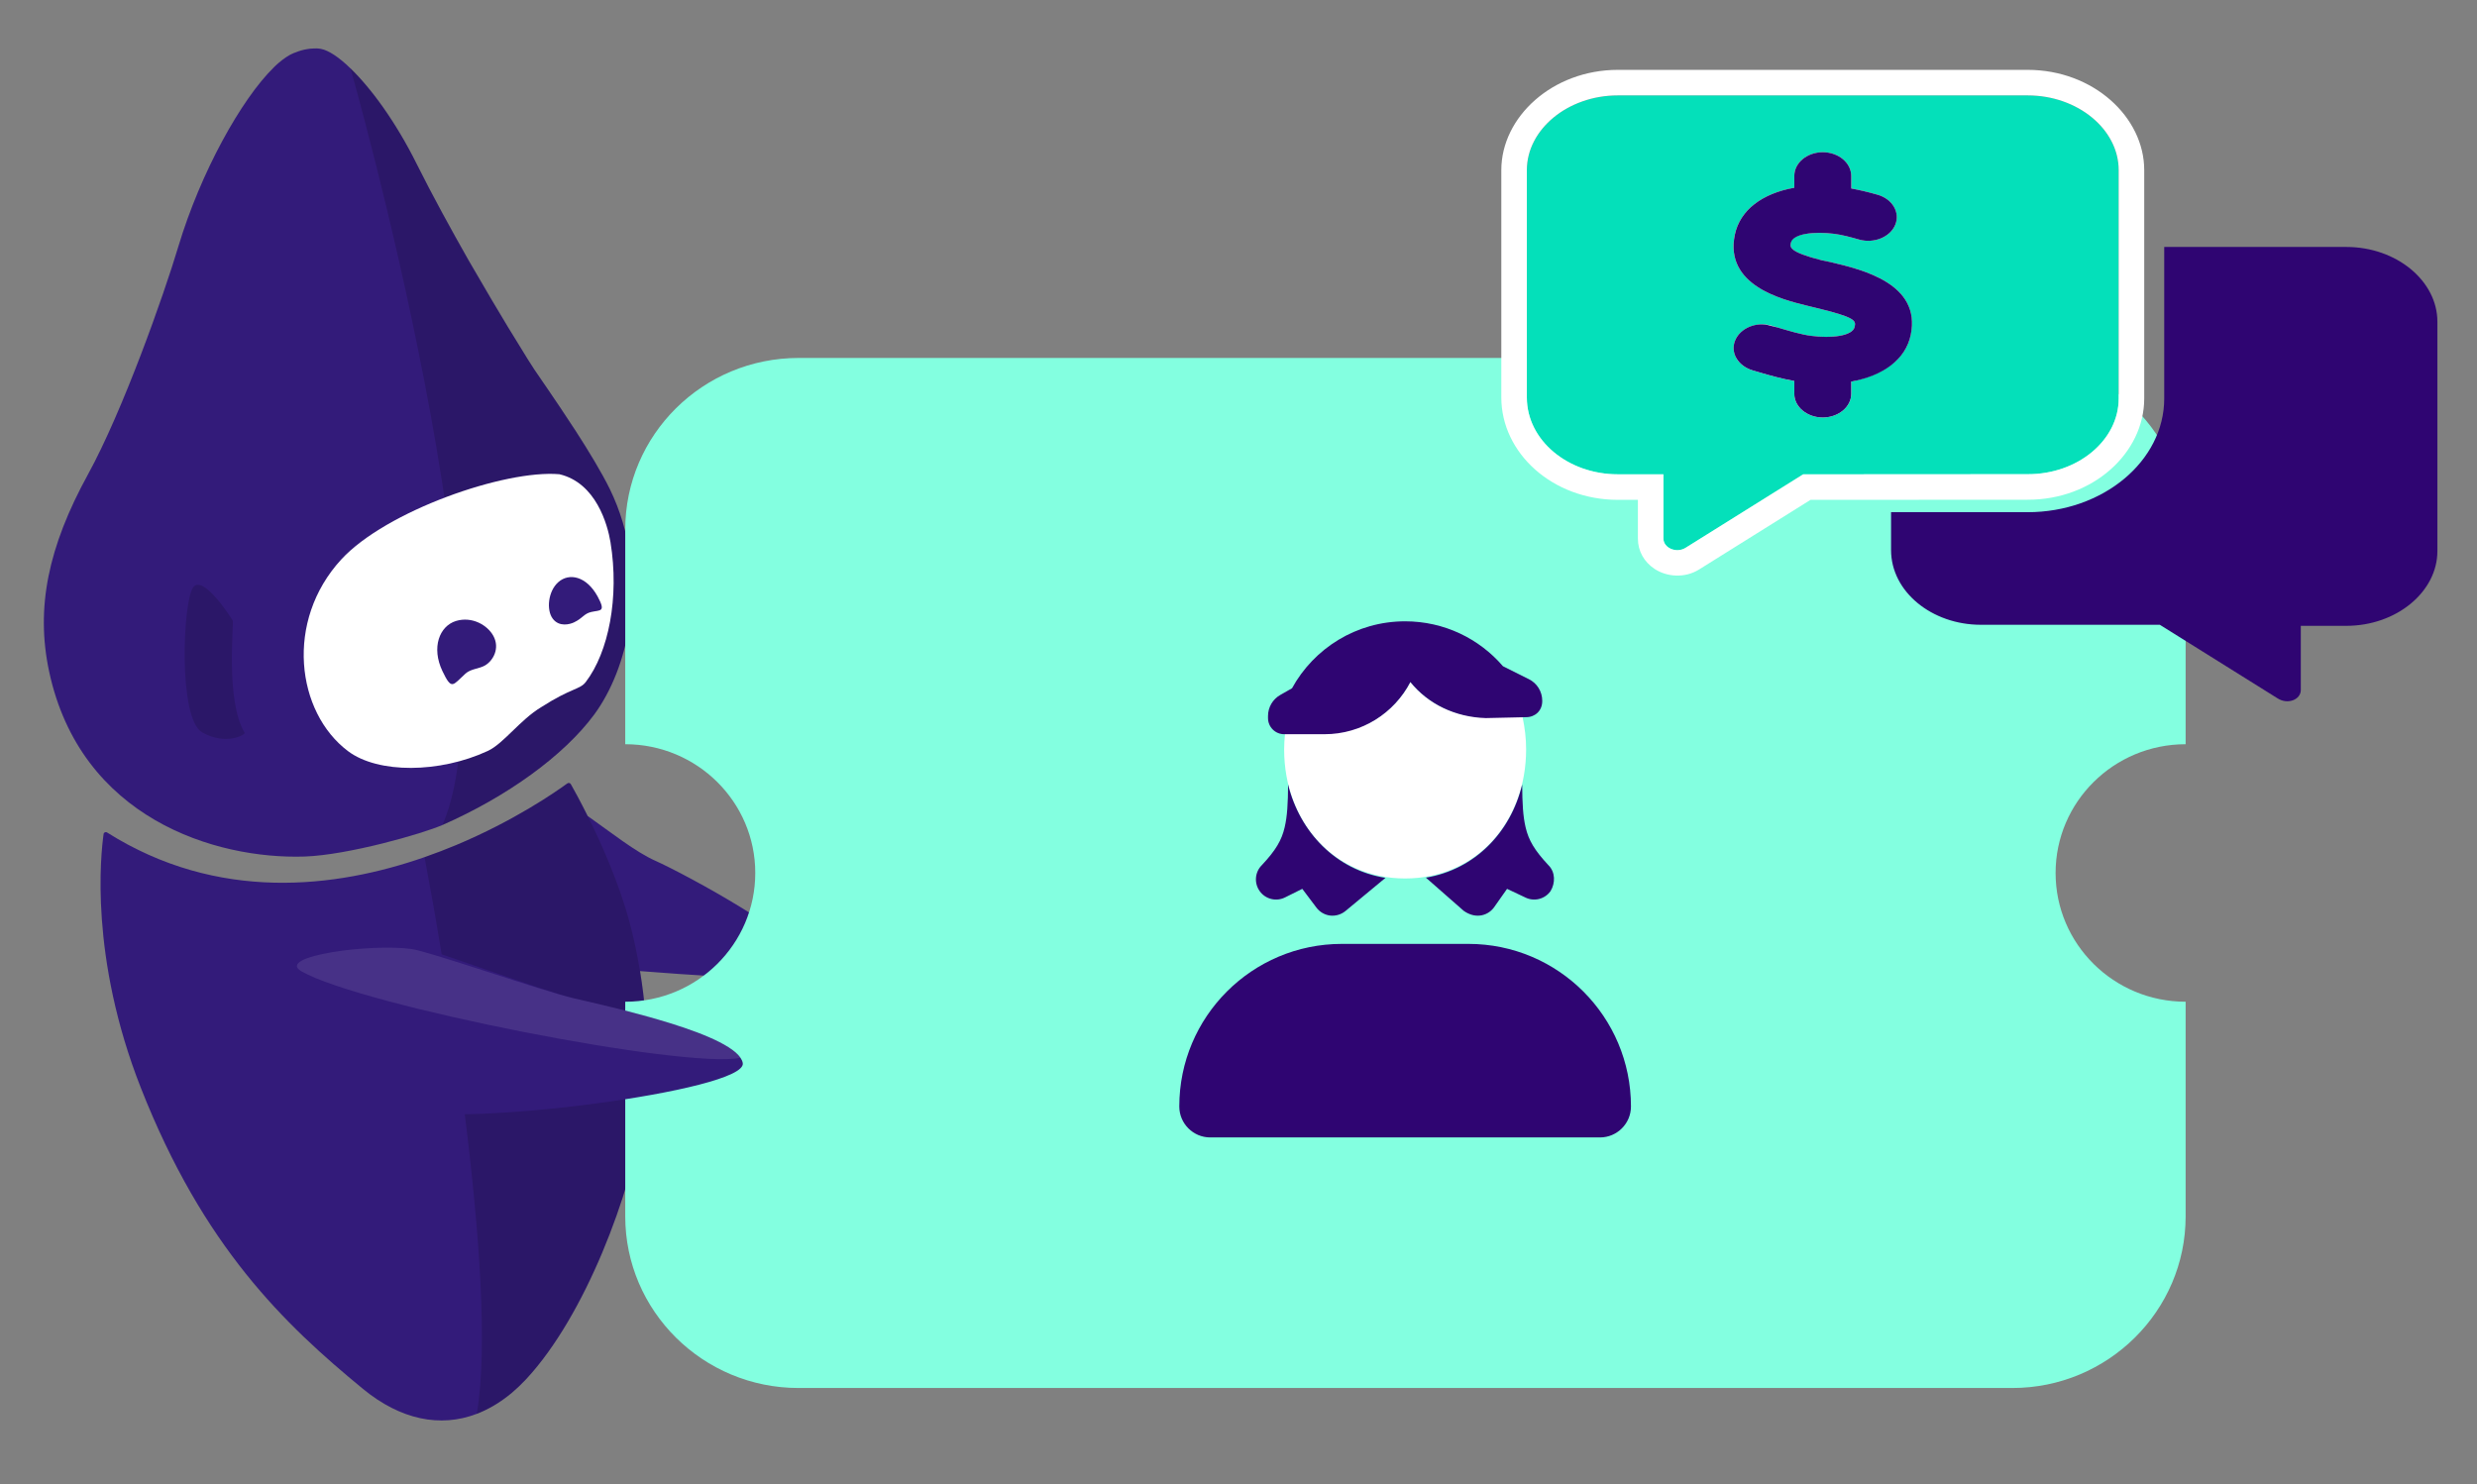
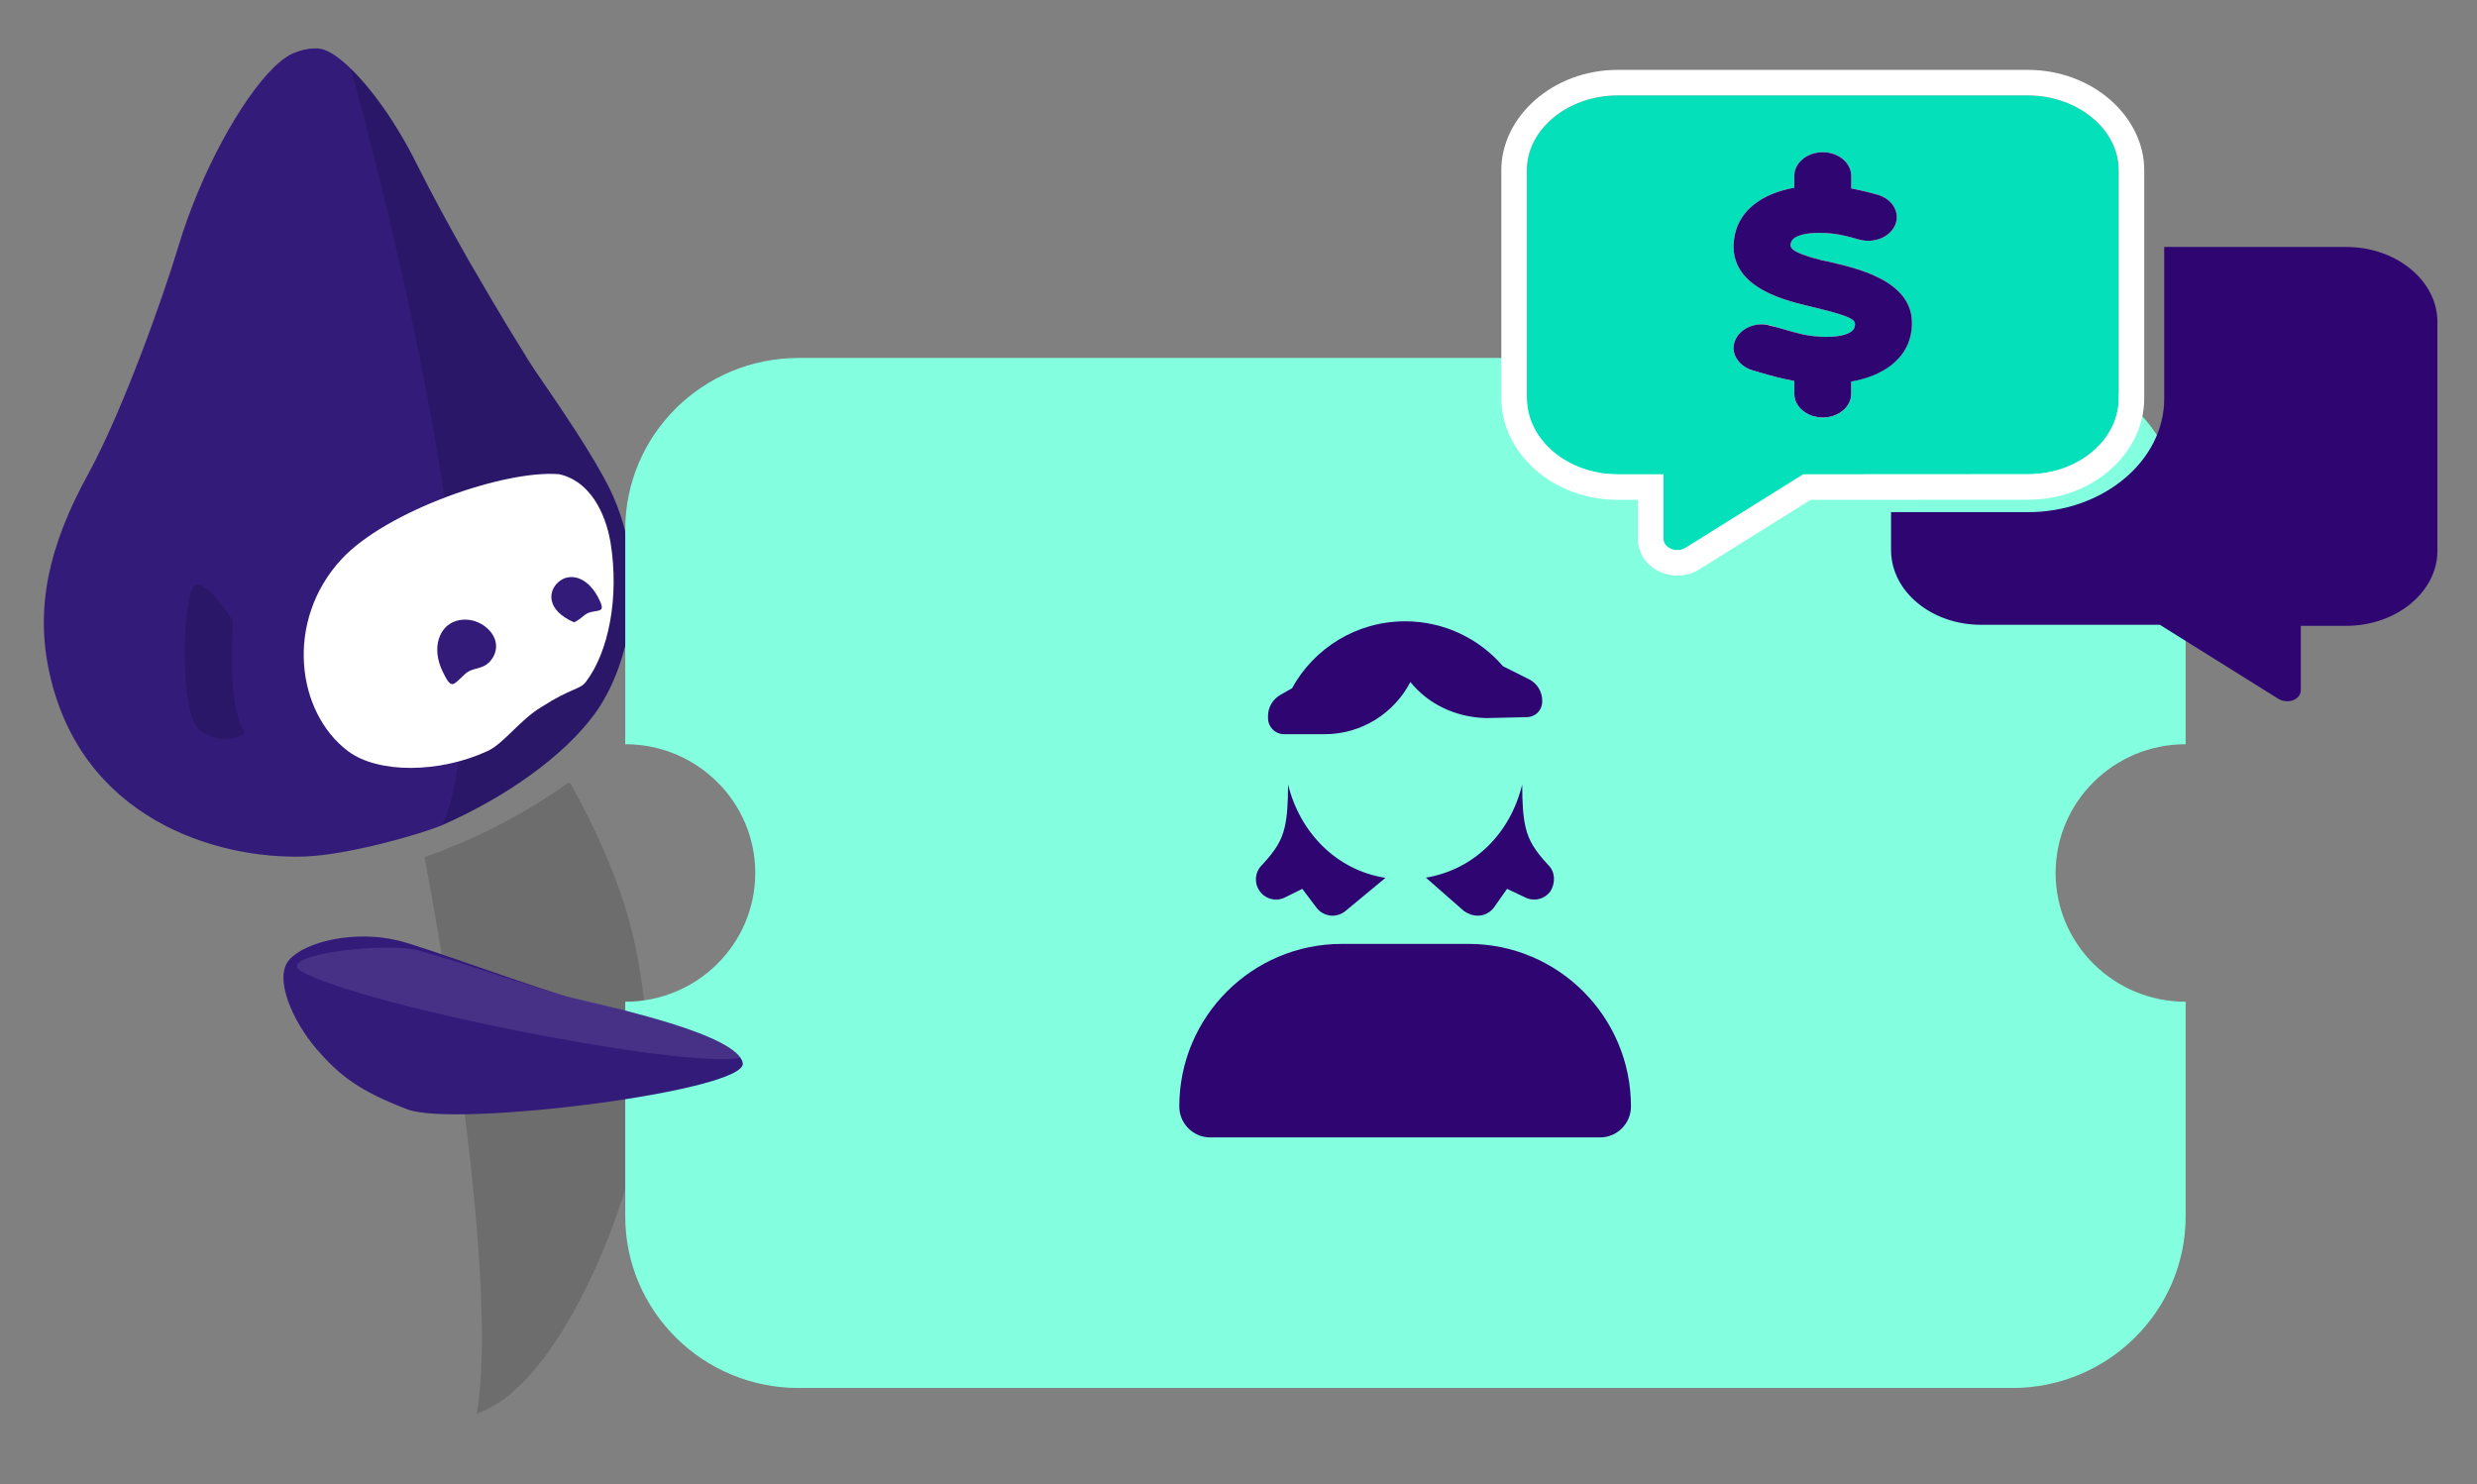
<svg xmlns="http://www.w3.org/2000/svg" width="100%" height="100%" viewBox="0 0 534 320" version="1.1" xml:space="preserve" style="fill-rule:evenodd;clip-rule:evenodd;stroke-linejoin:round;stroke-miterlimit:2;">
  <rect x="0" y="0" width="534" height="320" fill="#808080" stroke="none" />
  <g transform="matrix(1.575,0,0,1.575,-544.139,-1037.96)">
    <g transform="matrix(0.138,0,0,0.138,506.905,744.079)">
      <g>
        <g>
          <g transform="matrix(-1.032,0.406,0.406,1.032,-196.06,-926.44)">
            <path d="M946.4,751.5C909.4,764.6 840.7,771.1 821.3,770.4C758.3,767.9 697.6,752.5 658.6,728C637.1,714.4 615.9,692.2 599.9,664.4L599.9,664.3C598.9,662.5 597.9,660.7 596.9,658.9C595.9,657.1 594.9,655.2 594,653.3C593.1,651.4 592.2,649.6 591.2,647.6L591.2,647.5C586.7,637.9 582.8,627.8 579.7,617.4C578.8,614.3 577.9,611.1 577.1,607.9C572.3,588.1 570.3,567.1 572,545.5C573.4,528.9 577.1,507.1 581.3,486.3C581.5,485.5 581.6,484.7 581.8,483.9C581.9,483.1 582.1,482.4 582.3,481.6C588.1,453.1 594.4,427.5 595.7,421.2C595.9,420.2 596.2,419 596.4,417.6C596.8,415.8 597.2,413.6 597.7,411.1L597.7,411C597.9,409.8 598.2,408.5 598.4,407.2L598.4,407.1C599.9,399 601.8,388.5 603.9,376.3L603.9,376.2C606.7,359.9 609.8,340.6 612.9,320L614.7,308.3C619.2,276.7 623.5,242.8 626.2,212.3C629.9,169.3 639.6,133.4 650.1,110.4C656.1,97.1 662.5,88.2 668.2,84.6C668.6,84.4 669,84.1 669.4,83.9C669.8,83.7 670.3,83.4 670.7,83.2C671.2,82.9 671.7,82.7 672.3,82.5C672.4,82.4 672.5,82.4 672.7,82.4C673.2,82.2 673.8,82 674.3,81.8C674.8,81.6 675.4,81.4 675.9,81.3C675.9,81.3 676,81.3 676.1,81.2C676.5,81.1 677,81 677.4,80.8C677.6,80.8 677.7,80.7 677.9,80.7C678.3,80.6 678.7,80.5 679.1,80.4C679.6,80.3 680.1,80.2 680.6,80.1C681.1,80 681.6,79.9 682,79.8L682.1,79.8C682.6,79.7 683,79.7 683.4,79.6L683.6,79.6C684.1,79.5 684.6,79.5 685,79.4C686.1,79.3 687,79.2 687.8,79.2L689.9,79.2C691.5,79.1 693.2,79.1 695.1,79.3C695.5,79.3 695.8,79.4 696.2,79.4C698.5,79.7 701,80.3 703.7,81C704.9,81.4 706.2,81.8 707.5,82.2C708.2,82.4 708.9,82.7 709.5,82.9C710.2,83.2 710.9,83.4 711.6,83.7C712.3,84 713,84.3 713.7,84.6C751,100.4 808.7,147.8 851.6,202.3C879.9,238.4 951.8,321.1 1001.4,362.4C1058.4,409.8 1088.9,456.4 1098.4,513.9C1120.3,646.3 1021.6,724.7 946.4,751.5Z" style="fill:rgb(51,27,122);fill-rule:nonzero;" />
          </g>
          <g transform="matrix(-1.032,0.406,0.406,1.032,-196.06,-926.44)">
            <path d="M928.9,531.4C928.9,531.4 937.7,483.5 950.7,490.8C963.7,498.1 1006.6,595.1 991,614.5C975.4,633.9 955.4,630.6 955.7,628.9C961.5,596 928.4,533.8 928.9,531.4Z" style="fill-opacity:0.15;fill-rule:nonzero;" />
          </g>
          <g transform="matrix(-1.032,0.406,0.406,1.032,-196.06,-926.44)">
-             <path d="M1106.3,667C1105.6,665.7 1103.8,665.6 1102.9,666.8C1033.5,761.4 930.8,788 846.7,791.3C836.5,791.7 826.6,791.8 817,791.6C759.6,790.4 715.4,779.7 704.2,776.8C704,776.8 703.9,776.7 703.7,776.7C702.5,776.4 701.3,777.2 701.1,778.4C700.4,783.1 698.9,794.6 697.5,810.3L697.5,810.4C683.5,831.7 669.3,856.2 655.9,869.8C634.9,891.2 557,983.9 561.6,1006.1C565,1022.7 613.6,1000.9 704.7,956.7C707.5,969.8 710.9,983 714.8,995.8L714.8,995.9C718,1006.6 721.5,1017.1 725.3,1027.1C730.1,1039.8 735.3,1051.7 740.7,1062.4C742.9,1066.7 745.1,1070.8 747.4,1074.7C785.6,1139.9 863.4,1225.4 932.5,1258.8C932.9,1259 933.3,1259.2 933.8,1259.4C934,1259.5 934.2,1259.6 934.4,1259.7C939.3,1262 944.2,1264 949,1265.6C949,1265.6 949.1,1265.7 949.2,1265.7C951,1266.3 952.7,1266.8 954.4,1267.3C965.1,1270.4 975.6,1271.9 985.6,1271.8C1020.6,1271.5 1051,1251.7 1072.1,1213.8C1116.4,1134.2 1158.4,1043.4 1158.4,890.5C1158.4,764.5 1115.1,682.6 1106.3,667Z" style="fill:rgb(51,27,122);fill-rule:nonzero;" />
            <path d="M985.6,1271.8C975.6,1271.9 965.1,1270.4 954.4,1267.3C952.7,1266.8 951,1266.3 949.2,1265.7C949.1,1265.7 949,1265.6 949,1265.6C942.8,1263.2 937.5,1261 934.4,1259.7C934.2,1259.6 934,1259.5 933.8,1259.4C933.3,1259.2 932.9,1259 932.5,1258.8C863.4,1225.4 785.6,1139.9 747.4,1074.7C745.1,1070.8 742.9,1066.7 740.7,1062.4C735.3,1051.7 730.1,1039.8 725.3,1027.1C721.5,1017.1 718,1006.6 714.8,995.9L714.8,995.8C710.9,982.9 707.5,969.7 704.7,956.6C701.5,941.6 699,926.7 697.4,912.5C693.3,875.7 695.1,837 697.5,810.3C698.9,794.6 700.4,783.1 701.1,778.4C701.3,777.2 702.5,776.4 703.7,776.7C703.9,776.7 704,776.8 704.2,776.8C715.4,779.7 759.6,790.4 817,791.6C826.6,791.8 836.5,791.7 846.7,791.3C851,813.9 857,843.8 864.3,877.7C864.5,878.6 864.7,879.5 864.9,880.4C868.5,897 872.4,914.6 876.6,932.8C883,960.4 890,989.3 897.4,1018.3C923.2,1119.3 954.7,1221.2 985.6,1271.8Z" style="fill-opacity:0.15;fill-rule:nonzero;" />
          </g>
          <g transform="matrix(-1.032,0.406,0.406,1.032,-196.06,-926.44)">
            <path d="M821.3,770.4C758.3,767.9 697.6,752.5 658.6,728C637.1,714.4 615.9,692.2 599.9,664.4L599.9,664.3C598.9,662.5 597.9,660.7 596.9,658.9C595.9,657.1 594.9,655.2 594,653.3C593.1,651.4 592.2,649.6 591.2,647.6L591.2,647.5C586.7,637.9 582.8,627.8 579.7,617.4C578.8,614.3 577.9,611.1 577.1,607.9C572.3,588.1 570.3,567.1 572,545.5C573.4,528.9 577.1,507.1 581.3,486.3C581.5,485.5 581.6,484.7 581.8,483.9C581.9,483.1 582.1,482.4 582.3,481.6C588.1,453.1 594.4,427.5 595.7,421.2C595.9,420.2 596.2,419 596.4,417.6C596.8,415.8 597.2,413.6 597.7,411.1L597.7,411C597.9,409.8 598.2,408.5 598.4,407.2L598.4,407.1C599.9,399 601.8,388.5 603.9,376.3L603.9,376.2C606.7,359.9 609.8,340.6 612.9,320L614.7,308.3C619.2,276.7 623.5,242.8 626.2,212.3C629.9,169.3 639.6,133.4 650.1,110.4C649.9,110.4 703,653.1 821.3,770.4Z" style="fill-opacity:0.15;fill-rule:nonzero;" />
          </g>
          <g transform="matrix(-1.032,0.406,0.406,1.032,-196.06,-926.44)">
            <path d="M875.7,678C906,628.7 885.9,548.9 818.5,516.2C765.5,490.5 652.9,494.9 609.1,516.7C581.4,535.8 585.5,574.4 588.8,589.9C599.4,639 626.5,681 655.2,698.3C662.7,702.8 669,698.4 700.3,704.6C722.5,708.3 743.7,722.7 759.4,723.6C806.5,726.4 858,706.8 875.7,678Z" style="fill:white;fill-rule:nonzero;" />
          </g>
          <g transform="matrix(-1.032,0.406,0.406,1.032,-196.06,-926.44)">
            <path d="M770.9,642.4C769.5,661.7 767.1,657.4 752.5,651.9C746.4,649.6 739.4,652.5 733.5,651.5C725.3,650.2 715.4,642.2 717,629.6C718.4,618.6 728.4,606.2 743.2,605C758.6,603.8 772.6,618.9 770.9,642.4Z" style="fill:rgb(51,27,122);fill-rule:nonzero;" />
          </g>
          <g transform="matrix(-1.032,0.406,0.406,1.032,-196.06,-926.44)">
-             <path d="M617.3,631C615.4,646.9 619.3,643.1 627.7,641.8C634.4,640.8 636.7,644.2 645.4,644.8C649.6,645.1 659.3,644 661.9,634.9C664.6,625.5 656.9,610.4 645.4,606.2C633.2,601.7 619.9,610.4 617.3,631Z" style="fill:rgb(51,27,122);fill-rule:nonzero;" />
+             <path d="M617.3,631C615.4,646.9 619.3,643.1 627.7,641.8C634.4,640.8 636.7,644.2 645.4,644.8C664.6,625.5 656.9,610.4 645.4,606.2C633.2,601.7 619.9,610.4 617.3,631Z" style="fill:rgb(51,27,122);fill-rule:nonzero;" />
          </g>
          <g transform="matrix(2.687,0,0,2.661,-549.552,-431.563)">
            <path d="M0,128C0,92.65 28.65,64 64,64L512,64C547.3,64 576,92.65 576,128L576,208C549.5,208 528,229.5 528,256C528,282.5 549.5,304 576,304L576,384C576,419.3 547.3,448 512,448L64,448C28.65,448 0,419.3 0,384L0,304C26.51,304 48,282.5 48,256C48,229.5 26.51,208 0,208L0,128Z" style="fill:rgb(131,255,224);fill-rule:nonzero;" />
          </g>
-           <path d="M340.5,95.1C342.8,106.2 344,116.1 344,127.1C344,198.7 294.7,255.1 224,255.1C153.3,255.1 104,198.7 104,127.1C104,122.6 104.3,117.2 104.9,111.1L144,111.1C181.1,111.1 213.2,90.99 229.2,60.22C246.8,82.04 273.8,95.1 304,95.1L340.5,95.1Z" style="fill:white;fill-rule:nonzero;" />
          <path d="M304,96C273.8,95.1 246.8,82.04 229.2,60.22C213.2,90.99 181.1,112 144,112L104,112C95.16,112 88,104.8 88,96L88,93.93C88,85.32 92.61,77.36 100.1,73.09L111.8,66.42C133.5,26.83 175.6,0 224,0C262.8,0 297.6,17.26 321,44.52L346.7,57.37C354.9,61.43 360,69.74 360,78.83L360,79.1C360,88.84 352.8,95.1 344,95.1L304,96ZM343.5,204.4C346.5,217.2 352.3,227.1 366.1,241.9C373.1,248.8 373.1,259.7 368.2,267.7C362.5,275.7 351.8,278.3 343.1,273.9L325.1,265.4L312,284C308.7,288.4 303.7,291.3 298.2,291.9C292.7,292.5 287.2,290.8 282.1,287.2L244.6,254.3C293.1,246.2 328.6,209.6 340.1,161.9C340.2,180.5 340.9,193.4 343.5,204.4ZM164.8,287.4C160.5,290.9 155.1,292.5 149.6,291.9C144.2,291.2 139.3,288.4 136,284L122,265.4L104.9,273.9C96.17,278.3 85.51,275.7 79.78,267.7C74.04,259.7 74.92,248.8 81.86,241.9C95.74,227.1 101.5,217.2 104.5,204.4C107.1,193.4 107.8,180.5 107.9,161.9C119.5,209.1 155.4,246.8 204.5,254.5L164.8,287.4ZM286.7,320C375.8,320 448,392.2 448,481.3C448,498.2 434.2,512 417.3,512L30.72,512C13.75,512 0,498.2 0,481.3C0,392.2 72.21,320 161.3,320L286.7,320Z" style="fill:rgb(47,5,114);fill-rule:nonzero;" />
        </g>
        <g transform="matrix(-1.032,0.406,0.406,1.032,-196.06,-926.44)">
          <path d="M992.7,832.3C973,822.5 928.4,829.3 896.1,852C874.6,867.1 792.3,941.3 768.7,957.7C740.5,977.2 644.1,1041.5 649.3,1066.9C654.4,1091.8 909.5,1026.7 943.5,995.7C977.5,964.7 989,945.5 999.5,915.5C1010,885.5 1012.4,842.1 992.7,832.3Z" style="fill:rgb(51,27,122);fill-rule:nonzero;" />
          <path d="M986.5,846.1C948,894.2 700.3,1052.7 649.5,1061.8C655.6,1033.8 742.2,975.9 768.7,957.7C792.4,941.4 872.3,872.4 887.5,863.6C918.6,845.8 1003.8,824.5 986.5,846.1Z" style="fill:white;fill-opacity:0.1;fill-rule:nonzero;" />
        </g>
      </g>
    </g>
    <g transform="matrix(0.364,0,0,0.303,458.684,574.959)">
      <g transform="matrix(0.535,0,0,0.535,263.167,320.534)">
        <path d="M352,0L64,0C28.75,0 0,28.75 0,63.1L0,255.1C0,291.2 28.75,320 64,320L96,320.011L96,374.261C96,382.259 105.125,386.881 111.5,382.136L194.25,320.016L352,319.9C387.25,320.025 416,291.22 416,255.98L416,63.1C416,28.75 387.3,0 352,0ZM269.8,202.3C266.2,223.2 250.4,236.1 228,241.7L228,252C228,263.03 219.047,272 208,272C196.953,272 188,263.031 188,252L188,241.2C179.318,239.278 170.7,236.477 162.94,233.688L158.674,232.188C148.3,228.5 142.8,217.1 146.5,206.7C150.188,196.29 161.61,190.89 172.02,194.48L176.489,196.105C184.333,198.917 193.209,202.105 200.149,203.136C213.8,205.3 229,203.3 230.4,195.5C231.3,190.4 231.8,187.6 202.5,179.2L196.7,177.5C179.37,172.406 138.78,160.5 146.18,117.66C149.8,96.75 165.6,82.76 188,77.99L188,68C188,56.97 196.953,48 208,48C219.047,48 228,56.969 228,68L228,78.63C233.453,79.825 239.34,81.419 246.56,83.903C257,87.53 262.5,98.94 258.9,109.4C255.3,119.8 243.8,125.3 233.4,121.7C227.541,119.669 221.4,117.7 215.81,116.856C202.2,114.8 186.1,116.7 185.6,124.5C184.8,128.1 184.3,132.2 207.1,139.2L213.5,140.8C235.8,147.1 277.3,159 269.8,202.3Z" style="fill:rgb(4,224,186);fill-rule:nonzero;" />
        <path d="M352,-21.559L64,-21.559C17.986,-21.559 -17.942,18.261 -17.942,63.1C-17.942,63.1 -17.942,255.1 -17.942,255.1C-17.942,302.108 18.099,341.559 64,341.559C63.995,341.559 78.058,341.564 78.058,341.564C78.058,341.564 78.058,374.261 78.058,374.261C78.058,384.887 82.473,394.012 89.647,399.776C98.184,406.635 110.87,407.964 120.948,400.463L199.399,341.571C199.399,341.571 352,341.459 352,341.459C397.954,341.592 433.942,301.929 433.942,255.98L433.942,63.1C433.942,18.261 398.079,-21.559 352,-21.559ZM352,0L64,0C28.75,0 0,28.75 0,63.1L0,255.1C0,291.2 28.75,320 64,320L96,320.011L96,374.261C96,382.259 105.125,386.881 111.5,382.136L194.25,320.016L352,319.9C387.25,320.025 416,291.22 416,255.98L416,63.1C416,28.75 387.3,0 352,0ZM269.8,202.3C266.2,223.2 250.4,236.1 228,241.7L228,252C228,263.03 219.047,272 208,272C196.953,272 188,263.031 188,252L188,241.2C179.318,239.278 170.7,236.477 162.94,233.688L158.674,232.188C148.3,228.5 142.8,217.1 146.5,206.7C150.188,196.29 161.61,190.89 172.02,194.48L176.489,196.105C184.333,198.917 193.209,202.105 200.149,203.136C213.8,205.3 229,203.3 230.4,195.5C231.3,190.4 231.8,187.6 202.5,179.2L196.7,177.5C179.37,172.406 138.78,160.5 146.18,117.66C149.8,96.75 165.6,82.76 188,77.99L188,68C188,56.97 196.953,48 208,48C219.047,48 228,56.969 228,68L228,78.63C233.453,79.825 239.34,81.419 246.56,83.903C257,87.53 262.5,98.94 258.9,109.4C255.3,119.8 243.8,125.3 233.4,121.7C227.541,119.669 221.4,117.7 215.81,116.856C202.2,114.8 186.1,116.7 185.6,124.5C184.8,128.1 184.3,132.2 207.1,139.2L213.5,140.8C235.8,147.1 277.3,159 269.8,202.3ZM205.942,225.328L205.942,249.852C206.51,250.114 207.361,250.441 208,250.441C208.639,250.441 209.49,250.114 210.058,249.852L210.058,225.413L207.819,225.4L205.942,225.328ZM242.958,175.703C246.851,180.548 248.025,185.485 248.478,190.157C248.778,193.245 248.57,196.469 247.945,200.009L247.939,200.045C247.074,204.864 245.131,209.526 241.896,213.495C247.269,209.869 251.026,204.925 252.232,197.919L252.235,197.907C254.101,187.131 249.405,180.527 243.32,175.961L242.958,175.703ZM174.129,106.048C168.731,109.819 164.964,115.023 163.747,122.047C161.916,132.658 166.358,139.26 172.001,143.703C172.741,144.286 173.498,144.843 174.273,145.368C171.406,142.136 169.982,138.963 169.059,136.344C167.07,130.697 167.034,125.523 167.928,120.62C168.618,115.363 170.581,110.293 174.129,106.048ZM210.058,70.148C209.49,69.886 208.639,69.559 208,69.559C207.361,69.559 206.51,69.886 205.942,70.148L205.942,94.636L208.086,94.642L210.058,94.709L210.058,70.148Z" style="fill:white;" />
      </g>
      <g transform="matrix(0.535,0,0,0.535,263.167,320.534)">
        <path d="M576,128L448,128L448,256C448,308.87 404.87,351.99 352,351.99L256,351.991L256,383.971C256,419.221 284.75,447.071 319.1,447.071L444.9,447.064L527.65,509.184C534.9,514.8 544,510.2 544,502.2L544,447.96L576,447.96C611.25,447.96 640,419.21 640,384.86L640,191.1C640,156.7 611.3,128 576,128ZM213.5,140.8L207.1,139.2C184.3,132.2 184.8,128.1 185.6,124.5C186.975,116.688 202.19,114.781 215.87,116.875C221.464,117.719 227.6,119.687 233.46,121.719C243.85,125.313 255.29,119.781 258.91,109.379C262.535,98.939 257.019,87.539 246.58,83.909C239.3,81.42 233.5,79.83 228,78.63L228,68C228,56.97 219.047,48 208,48C196.953,48 188,56.969 188,68L188,77.992C165.6,82.76 149.8,96.75 146.2,117.7C138.8,160.5 179.4,172.4 196.7,177.5L202.5,179.2C231.8,187.6 231.3,190.4 230.4,195.5C229,203.3 213.8,205.3 200.1,203.1C193.2,202.1 184.3,198.9 176.5,196.1L171.1,194.5C161.6,190.9 150.2,196.3 146.5,206.7C142.8,217.1 148.3,228.5 158.7,232.2L162.966,233.7C170.7,236.5 179.3,239.3 188,241.2L188,252C188,263.03 196.953,272 208,272C219.047,272 228,263.031 228,252L228,241.7C250.36,236.907 266.21,223.17 269.83,202.27C277.3,159 235.8,147.1 213.5,140.8Z" style="fill:rgb(47,5,114);fill-rule:nonzero;" />
      </g>
    </g>
  </g>
</svg>